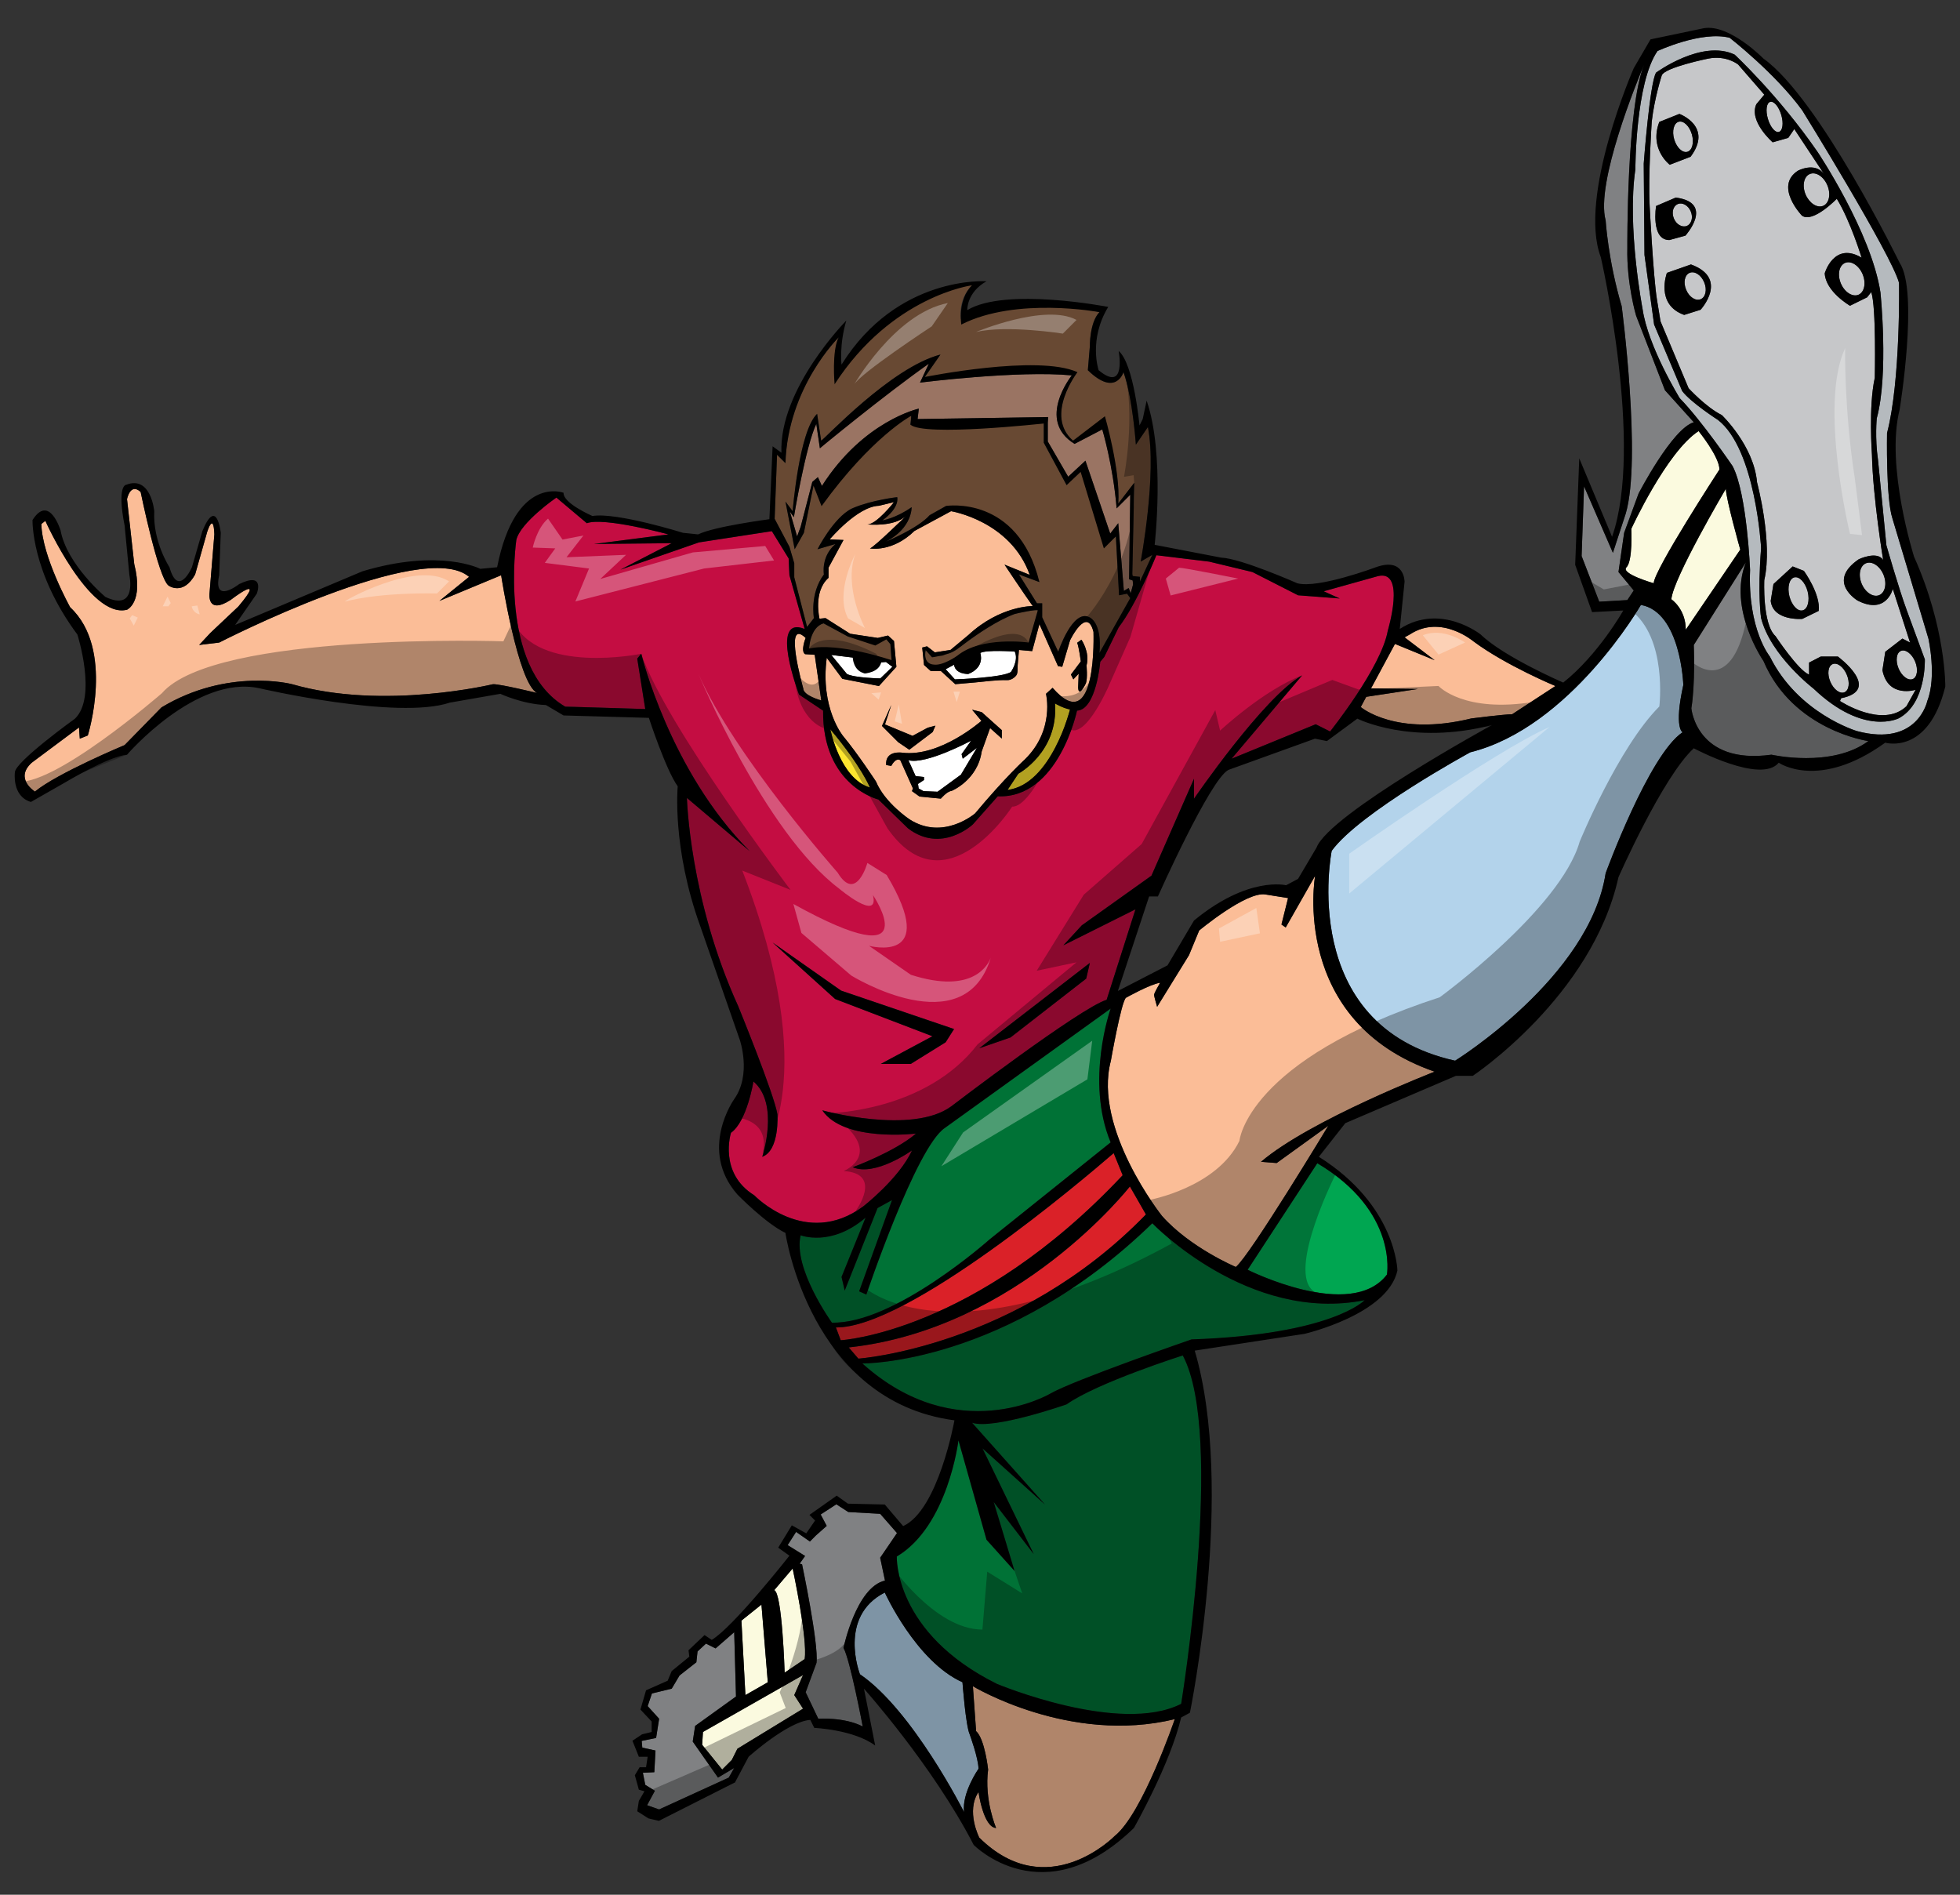
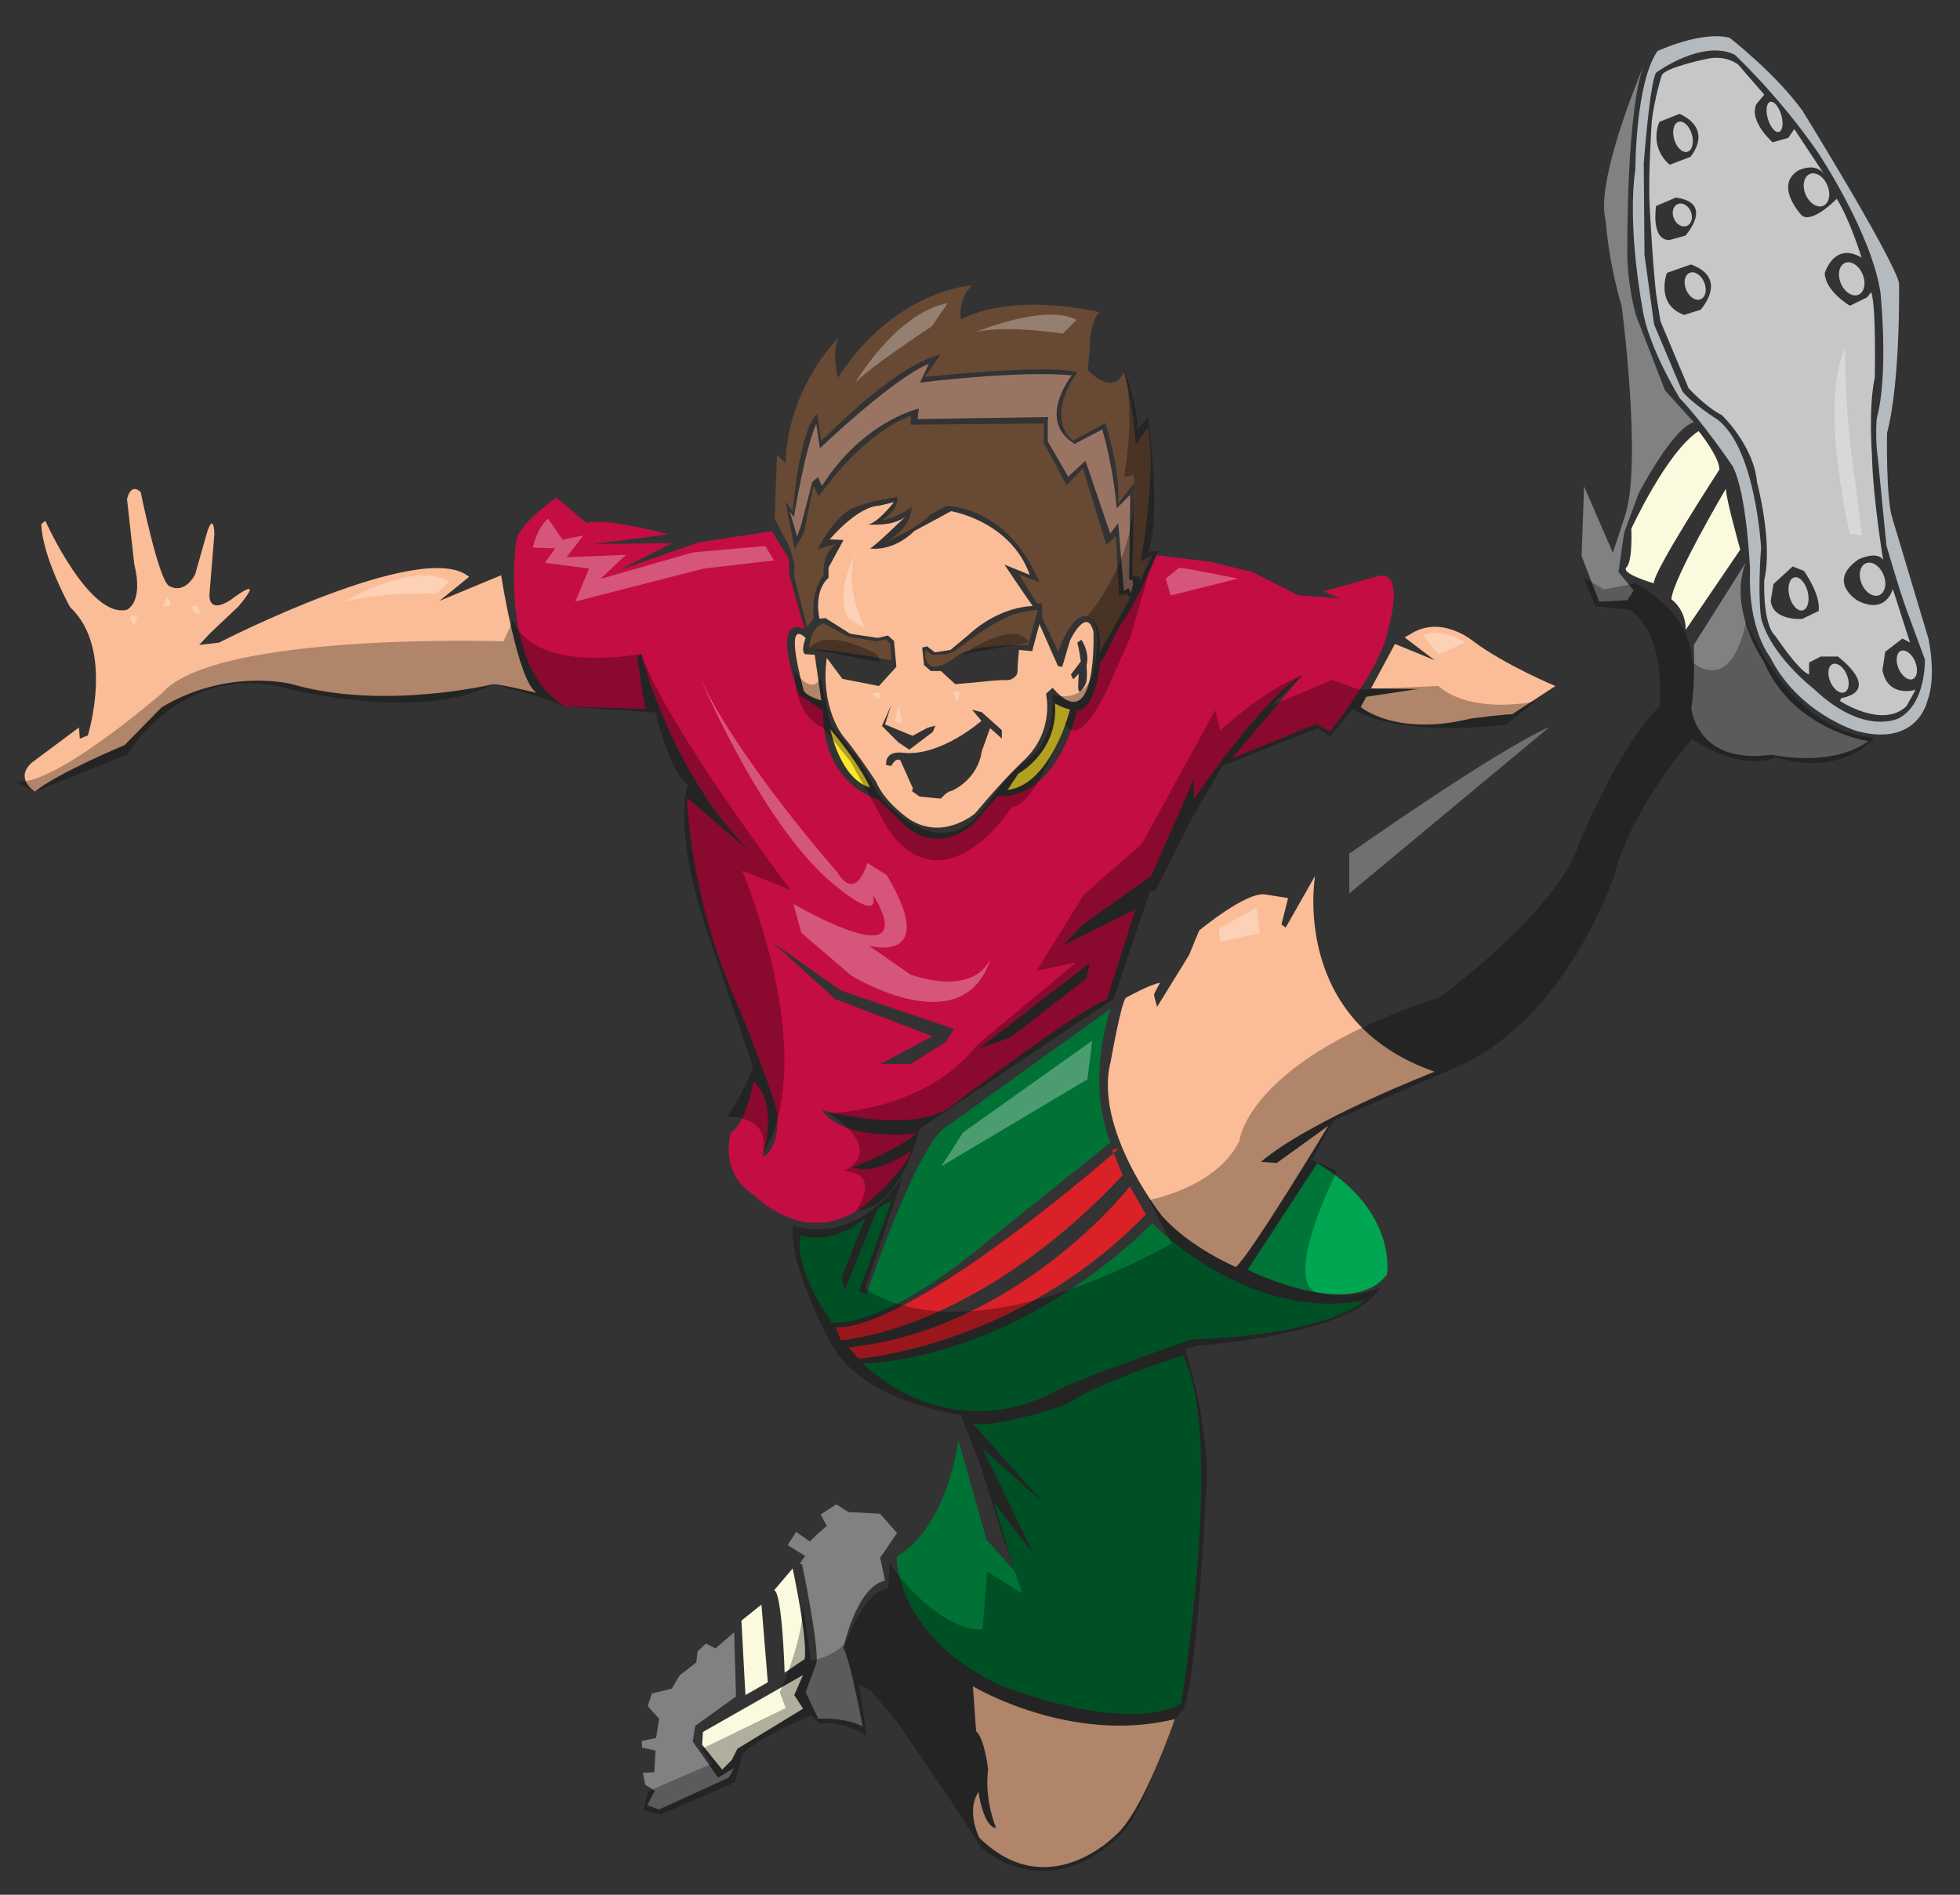
<svg xmlns="http://www.w3.org/2000/svg" version="1.1" id="Layer_2" x="0px" y="0px" width="200px" height="193.333px" viewBox="0 0 200 193.333" style="enable-background:new 0 0 200 193.333;" xml:space="preserve">
  <rect x="0" y="0" width="200" height="193.333" fill="#333333" stroke="none" />
  <path id="color13" style="fill:#FBBD97;" d="M54.811,70.711c0,0-3.675-0.899-4.492-0.899c0,0-11.202,2.698-20.518,0  c0,0-6.541-1.717-13.323,2.371l-3.761,3.843c0,0-6.863,2.861-9.152,4.742c0,0-2.126-1.309-0.327-2.943l4.824-3.598l0.081,1.145  l0.818-0.327c0,0,2.774-8.825-1.799-13.077c0,0-2.862-5.15-2.943-8.498l0.408-0.327c0,0,4.497,10.051,8.335,9.07  c0,0,1.717-0.735,0.736-4.66l-0.736-6.618c0,0,0.327-1.717,1.391-0.735c0,0,1.799,8.825,2.861,9.561c0,0,1.472,1.063,2.698-1.145  l1.227-4.333c0,0,0.654-2.121,0.735,0.245l-0.49,5.968c0,0-0.327,2.289,2.126,0.736c0,0,3.838-2.943,0.813,0.654l-2.857,2.698  l-1.144,1.227l2.044-0.245c0,0,20.84-10.71,25.5-6.704l-3.025,2.452l6.296-2.616C51.136,58.697,52.848,69.73,54.811,70.711z   M81.964,70.245c0,0.736,1.842,1.227,1.842,1.227l-0.673-4.66l-0.981-0.062c-0.49-0.309,0.058-1.655,0.058-1.655  C79.882,62.886,81.964,70.245,81.964,70.245z M107.406,70.182l-0.672,0.611c0,0,0.917,3.679-2.146,6.685  c0,0-1.962,1.775-5.087,5.517c0,0-3.251,2.818-6.686,0.611c0,0-2.511-1.654-3.429-3.862c0,0-1.842-2.818-3.371-4.66  c0,0-2.333-2.818-1.654-7.965l1.592,2.145L89.689,70l1.779-1.962l-0.245-2.636l-0.611-0.554l-1.043,0.245l-2.818-0.428l-2.516-1.597  l-0.611,0.063c0,0-0.678-2.756,0.919-4.17v-1.039l1.529-2.823l-1.409-0.058c0,0,2.823-3.371,5.026-3.434l1.534-0.37  c0,0-1.779,2.27-2.698,2.27c0,0,2.761,0.308,3.987-0.919c0,0-3.314,3.247-3.742,3.372c0,0,2.271,0.428,4.535-1.779l3.742-2.021  c0,0,6.069,0.981,8.031,6.498l-2.577-1.044c0,0,1.962,2.943,2.881,4.228c0,0-3.309-0.058-6.555,2.943l-1.842,1.534l-1.592,0.246  l-0.799-0.616l-0.49,0.125l0.183,1.779l0.678,0.611h1.039l1.472,1.347c0.664-0.058,1.328-0.115,1.991-0.173  c1.102-0.097,2.227-0.27,3.323-0.241c0.342,0.01,0.717-0.221,0.914-0.49c0.184-0.255,0.115-0.727,0.14-1.039  c0.01-0.096,0.135-1.549,0.13-1.549l1.351,0.12l0.737-2.756l1.9,4.291l0.429,0.063l0.797-2.698c0,0,1.713-3.555,2.392-0.861  C111.577,64.478,112.004,75.454,107.406,70.182z M89.997,74.073l1.654,1.655l1.135,0.77l2.39-1.809l0.274-0.645l-0.794,0.212  l-1.534,0.827l-2.818-1.164l0.645-1.991L89.997,74.073z M102.227,74.502l-2.053-1.838l-0.98-0.245l0.952,1.136  c0,0-4.232,3.736-8.095,3.246c0,0-1.746-0.274-1.626,1.26l0.524,0.092c0,0,0.428-0.89,0.919-0.582l1.289,2.881l-0.097,0.274  l0.77,0.553l2.174,0.212c0,0,0.582-0.674,0.981-0.765c0.399-0.092,0.125-0.029,0.125-0.029s2.636-1.072,3.063-4.016l0.856-2.391  l1.197,1.072V74.502z M110.288,67.484l-1.01,1.347l0.245,0.491l0.547-0.582l-0.057,1.409c0.057,1.135,0.794-0.429,0.794-0.429  c0.187-0.548,0.062-1.808,0.062-1.808c0.365-1.38-0.52-2.635-0.52-2.635l-0.432,0.308C110.104,66.075,110.288,67.484,110.288,67.484  z M134.195,89.368l-3,5.271l-0.434-0.304l0.674-2.697l-2.328-0.371c-1.963-0.303-6.742,3.68-6.742,3.68l-1.039,2.516l-3.252,5.271  c0,0-0.309-1.044-0.309-1.228c0-0.182,0.617-1.225,0.617-1.225c-0.982,0.12-3.497,1.534-3.497,1.534  c-0.49,0.485-1.534,6.436-1.534,6.436c-1.838,6.926,5.213,15.813,5.213,15.813c2.877,3.252,7.541,5.215,7.541,5.215  c1.406-1.107,9.438-14.41,9.438-14.41l-5.271,3.804l-1.598-0.125c5.031-4.289,17.719-9.195,17.719-9.195  C131.561,104.204,134.195,89.368,134.195,89.368z M144.682,70.302l-5.271,0.799l-0.559,1.043c0,0,3.559,3.064,11.283,1.164  c0,0,3.367-0.428,4.166-0.428L158.715,70c0,0-5.031-2.087-8.34-4.54c0,0-3.309-2.818-6.492-0.736l-0.559,0.308l3.068,2.333  l-4.049-1.659l-2.443,4.54L144.682,70.302z M99.274,172.058l0.327,4.58c0.899,0.816,1.227,3.924,1.227,3.924  c-0.409,3.107,0.817,5.963,0.817,5.963c-1.308-0.076-1.799-3.674-1.799-3.674c-1.308,1.963,0.082,4.656,0.082,4.656  c6.944,6.867,13.813-0.164,13.813-0.164c2.862-2.289,6.132-11.928,6.132-11.928C109.163,178.032,99.274,172.058,99.274,172.058z" />
-   <path id="color12" style="fill:#B3D3EB;" d="M171.768,69.894c-0.98,4.415-0.076,4.823-0.076,4.823  c-3.434,2.29-7.85,14.386-7.85,14.386c-1.635,10.624-15.361,19.128-15.361,19.128c-16.189-3.598-12.592-21.417-12.592-21.417  c2.867-3.925,14.141-10.052,14.141-10.052c10.215-2.535,17.41-15.039,17.41-15.039C171.527,62.459,171.768,69.894,171.768,69.894z   M99.846,180.485c0-1.068-0.899-3.521-0.899-3.521c-0.408-0.895-0.735-5.311-0.735-5.311c-4.742-2.125-7.926-9.156-7.926-9.156  c-4.824,2.453-2.535,8.34-2.535,8.34c5.392,3.674,10.624,14.063,10.624,14.063C98.129,182.936,99.846,180.485,99.846,180.485z" />
  <path id="color11" style="fill:#00A651;" d="M134.418,118.69c8.252,4.901,7.107,11.361,7.107,11.361  c-3.674,4.818-14.217-0.49-14.217-0.49L134.418,118.69z" />
  <path id="color10" style="fill:#007236;" d="M120.691,138.304c4.328,8.09-0.164,35.553-0.164,35.553  c-6.296,3.193-18.801-2.039-18.801-2.039c-10.542-5.232-10.215-12.996-10.215-12.996c5.229-3.105,6.291-11.85,6.291-11.85  l2.862,10.139l2.861,3.184l-2.126-7.031l4.083,5.309l-5.227-10.783l6.372,5.725l-7.434-8.34c2.207,0.73,9.642-1.877,9.642-1.877  C111.942,141.085,120.691,138.304,120.691,138.304z M117.584,124.819c-14.876,14.467-29.588,14.303-29.588,14.303  c9.644,8.666,19.122,3.107,19.122,3.107c2.372-1.385,14.469-5.561,14.469-5.561c14.391-0.49,17.66-4.002,17.66-4.002  C127.385,135.034,117.584,124.819,117.584,124.819z M113.332,116.565c-2.617-6.296,0-13.65,0-13.65  c-4.661,3.353-16.919,12.178-16.919,12.178c-2.943,1.963-8.008,16.998-8.008,16.998l-0.736-0.328l3.353-9.311l-1.472,0.813  l-3.352,8.421l-0.327-1.39l2.453-6.051c-3.516,3.024-6.623,1.799-6.623,1.799c-0.817,3.353,3.189,8.913,3.189,8.913  c6.377,0.162,16.103-8.504,16.103-8.504L113.332,116.565z" />
  <path id="color9" style="fill:#DA2128;" d="M114.15,117.22c0,0-0.179,0.159-0.51,0.441l-0.145-0.36L114.15,117.22z M114.558,119.918  l-0.917-2.257c-3.223,2.791-20.998,17.854-28.343,17.787l0.491,1.307C85.789,136.755,99.438,136.015,114.558,119.918z   M116.93,123.92l-1.635-2.857c0,0-11.361,14.548-28.689,16.425l0.981,1.145C87.587,138.632,103.771,137.487,116.93,123.92z" />
  <path id="color8" style="fill:#FBFADF;" d="M76.063,172.962l-0.408-7.6l2.044-1.635l0.649,7.926L76.063,172.962z M79.001,162.257  c0.818,0.24,1.063,8.416,1.063,8.416l2.044-1.385c0.327-2.049-1.227-9.244-1.227-9.244L79.001,162.257z M71.73,176.724l-0.082,1.309  l2.044,2.529l0.981-0.98l0.572-1.145l6.7-4.09l-0.899-1.385l0.899-2.049L71.73,176.724z M168.748,59.514  c0-1.308,6.705-11.605,6.705-11.605c0-1.308-2.127-3.924-2.127-3.924c-3.27,2.125-6.867,9.975-6.867,9.975s0.164,3.265-0.49,3.919  C165.314,58.534,168.748,59.514,168.748,59.514z M176.107,49.872c0,0-5.396,9.152-5.561,11.278c0,0,1.471,0.981,1.471,3.107  l5.561-8.176C177.578,56.081,176.107,50.854,176.107,49.872z" />
  <path id="color7" style="fill:#808183;" d="M86.072,168.143c0.679,1.221,1.963,8.021,1.963,8.021c-1.9-0.98-4.536-0.789-4.536-0.789  l-1.289-2.703l1.106-3c0.245-1.904-1.472-10.053-1.472-10.053l-0.245-0.066l0.553-0.789l-1.779-1.105l0.861-1.348l1.409,0.981  l0.61-0.615l1.106-0.98l-0.616-1.164l1.598-1.039l1.222,0.789l3.251,0.182l1.717,1.963l-1.717,2.52l0.49,2.328  C87.361,161.948,86.072,168.143,86.072,168.143z M70.686,177.704l0.245-1.596l4.17-3.002l-0.183-6.561l-1.899,1.654l-0.981-0.49  l-0.861,0.799l-0.12,1.105l-1.717,1.348l-0.798,1.346l-2.02,0.49l-0.433,1.289l1.169,1.289l-0.309,1.963l-1.472,0.299l0.063,0.682  l1.347,0.299l-0.12,2.213l-1.169,0.057l0.246,1.232l0.98,0.605l-0.793,1.473l1.226,0.432l7.108-3.25l0.553-0.982l-1.654,0.982  L70.686,177.704z M179.945,67.446c0,0-3.676-5.314-1.799-10.057l-5.311,8.421c0,0,0.164,4.002-0.25,6.455  c0,0,0.49,5.805,8.176,4.742c0,0,6.129,1.39,9.889-1.391C190.65,75.617,182.965,74.554,179.945,67.446z M166.709,60.251  l-1.559-1.881l0.578-4l1.471-4.007c0,0,3.424-6.623,5.637-7.276l-2.943-3.266l-2.943-7.604c0,0-0.98-3.271-0.895-6.945  c0,0-0.086-14.231,1.703-18.665c-0.684,1.625-4.965,12.048-3.916,15.886c0,0,0.25,4.088,1.635,8.743c0,0,2.051,15.612,0.414,21.172  l-1.309,4.002l-2.943-6.781l-0.25,7.108l1.799,4.66l2.867-0.163L166.709,60.251z M167.854,6.389  c-0.02,0.028-0.029,0.063-0.039,0.091C167.834,6.422,167.854,6.389,167.854,6.389z M167.758,6.606  c0.02-0.054,0.037-0.092,0.057-0.126C167.795,6.519,167.777,6.562,167.758,6.606z" />
  <path id="color6" style="fill:#C40D42;" d="M88.078,123.102c0,0,3.68-2.857,4.982-5.718c0,0-3.756,2.697-6.046,1.716  c0,0,4.252-1.554,6.455-3.434c0,0-7.354,0.899-9.562-2.372c0,0,9.152,2.536,13.159-0.407c0,0,13.158-10.053,15.856-10.871  l2.943-9.233l-7.357,3.674l1.88-2.039l7.109-5.069l4.338-9.889v2.04c0,0,7.107-10.379,11.033-12.587l-7.195,8.503l8.58-3.516  l1.471,0.736c0,0,5.234-6.541,5.889-10.298c0,0,1.875-6.214-0.982-5.56l-5.559,1.554l1.635,0.735l-4.252-0.327l-4.656-2.371  l-4.414-1.063l-5.396-0.654c0,0-1.958,4.906-3.838,7.358l-1.473,3.025l-0.409,0.491c0,0-0.407,4.901-2.37,4.983  c0,0-1.882,8.989-8.09,8.743l-2.535,2.862c0,0-3.188,3.025-6.622,0.408l-3.021-2.943c0,0-5.724-1.385-5.642-9.07l-2.453-1.636  c0,0-3.103-8.171,0.572-6.699l-1.554-5.479l-0.082-1.717l-1.712-2.78l-7.44,1.145l-8.008,2.78l5.228-2.698l-7.927,0.082l7.6-0.981  c0,0-6.618-1.794-8.334-1.14l-3.107-2.616c0,0-3.68,2.534-4.088,4.328c0,0-1.876,12.996,4.987,17.001l8.171,0.245l-0.818-5.146  l0.409-0.491c0,0,2.896,11.952,11.058,20.128l-6.397-5.42c0,0,0.246,10.302,5.233,21.252c0,0,3.674,8.989,4.001,11.033  c0,0,0.246,3.681-1.549,4.333c0,0,1.794-5.395-0.899-7.686c0,0-0.654,4.088-2.29,5.234c0,0-1.308,4.088,2.371,6.377  C76.962,121.962,82.191,127.435,88.078,123.102z M111.207,98.255l-0.367,1.597l-7.724,6.006l-3.188,1.103L111.207,98.255z   M78.838,96.173l6.988,4.906l11.528,3.919l-0.86,1.353l-3.555,2.206h-3.063l5.271-2.823l-9.932-3.799L78.838,96.173z" />
  <path id="color5" style="fill:#FDE62F;" d="M107.651,71.774c0,0,0.818,0.491,1.534,0.616c0,0-1.904,7.661-6.377,8.215l1.102-1.66  C103.91,78.945,108.017,76.743,107.651,71.774z M88.77,80.359c0,0-0.856-2.145-4.045-5.949C84.725,74.41,85.706,79.436,88.77,80.359  z" />
  <path id="color4" style="fill:#684933;" d="M97.682,66.912c0,0-1.515,1.265-2.453,1.106c0,0-1.063-0.207-0.778-1.679l0.697,0.49  c0.278-0.019,0.563-0.033,0.842-0.053c0.192-0.01,0.423,0.01,0.61-0.038c0.774-0.183,1.317-0.692,1.943-1.154  c0.75-0.558,1.52-1.092,2.318-1.578c0.85-0.519,1.731-1.005,2.669-1.355c0.154-0.059,2.415-0.539,2.366-0.357l-0.98,3.516  C104.916,65.81,99.438,65.647,97.682,66.912z M90.858,65.729l-0.409-0.491l-1.024,0.202l-2.9-0.49l-2.491-1.347  c-1.39,0.408-1.472,2.573-1.472,2.573c2.9,0.163,8.417,1.188,8.417,1.188L90.858,65.729z M81.046,57.47v1.434l1.308,5.064  l0.697-0.899c0,0-0.452-2.491,1.019-4.454c0,0-0.327-1.837,1.184-3.106l-1.837,0.534c0,0,1.63-3.218,3.486-4.142  c0.053-0.024,0.102-0.048,0.149-0.067c1.924-0.817,4.497-1.106,4.497-1.106s0.327,1.025-1.511,2.372c0,0,1.347-0.202,2.982-1.347  c0,0,0.082,2.125-2.616,3.511c0,0,3.271-1.347,4.453-2.693l1.679-0.943c0,0,6.17-0.163,9.523,7.767l-2.088-0.779l1.838,2.944h0.534  v1.428l1.635,3.516c0,0,1.471-4.416,3.188-3.516c0,0,1.309,0.491,1.019,3.642l3.145-5.599l-0.326-0.452l-0.818,0.163l-0.326-6.006  l-0.976,0.856l-2.372-7.807l-1.679,1.718l-2.328-4.329v-1.962l-13.61,0.12l0.081-0.899c0,0-4.29,1.106-9.436,8.215l-0.534-1.102  l-0.981,4.824l-0.938,1.674l-0.942-4.863l0.735,0.981c0,0,0.654-8.215,2.496-9.932l0.409,2.736c0.327-0.12,7.108-7.479,12.178-8.787  l-1.597,2.29c0,0,12.346-1.347,15.572-0.491c0,0-3.395,4.415-0.451,6.988l3.313-1.799c0,0,1.549,4.863,1.304,8.215l1.635-2.126  l-0.201,9.321l0.039,0.202l0.735,0.082v0.49l1.27-2.736l-1.189,0.692c0,0,1.679-8.951,0.735-13.731l-1.226,1.799  c0,0-0.326-4.78-1.265-7.397c0,0-0.779,2.578-3.637-0.202l0.203-2.414c0,0-0.039-2.448,0.98-3.511c0,0-8.542-2.126-14.14,0.735  c0,0-0.365-2.005,1.146-3.477c0,0-7.845,0.408-13.693,9.44c0,0-0.649-2.736,0.082-4.126c0,0-5.189,5.069-5.434,12.832l-0.857-0.856  l-0.245,6.536l1.51,2.861L81.046,57.47z" />
-   <path id="fill" style="fill:#FFFFFF;" d="M98.24,77.416l1.443-1.105l-1.626,2.731l-2.39,1.746l-1.438-0.063l-0.49-0.274  l-0.063-0.462l0.61-0.4v-0.303l-0.856-0.096l-0.735-1.621c1.779,0.49,6.406-1.996,6.406-1.996l-0.981,1.38L98.24,77.416z   M88.26,68.71c-0.39,0-1.246-1.616-1.246-1.616l-2.188-0.265l1.597,1.943c0.817,0.409,3.41,0.447,3.41,0.447l1.226-1.183  l-0.653-0.491l-0.491,0.039C89.607,68.364,88.26,68.71,88.26,68.71z M98.803,68.773c0,0-1.328,0.039-1.448-0.942l-0.86,0.452  l0.942,1.039c0,0,4.842-0.164,5.718-0.756c0,0,0.817-1.145,0.39-2.082c0,0-2.924-0.207-3.515,0.145  C100.03,66.628,100.563,68.076,98.803,68.773z" />
  <path id="color3" style="fill:#B5BABE;" d="M193.104,52.898c-0.674-2.025-0.549-8.706-0.549-8.706  c1.404-5.396,1.223-15.328,1.223-15.328c-0.73-2.818-9.869-17.593-9.869-17.593c-2.762-3.8-7.416-7.417-7.416-7.417  c-2.877-0.735-7.359,1.352-7.359,1.352c-2.26,3.247-2.26,12.072-2.26,12.072c-0.867,5.887,0.73,14.222,0.73,14.222  c0.549,3.862,3.799,9.134,3.799,9.134c2.271,2.333,5.396,6.931,5.396,6.931c1.473,2.818,1.779,10.604,1.779,10.604  c-0.25,6.07,2.021,8.826,2.021,8.826c2.885,5.824,8.887,7.604,8.887,7.604c6.195,1.654,7.176-3.068,7.176-3.068  c0.982-2.511,0.115-6.373,0.115-6.373L193.104,52.898z M193.758,73.29c0,0-3.559,1.875-8.705-3.025c0,0-4.367-3.353-5.348-7.195  c0,0-0.377-2.328,0-7.151c0,0-0.539-10.091-4.416-13.078c0,0-2.742-1.755-3.637-2.939l-2.865-6.786l-0.982-7.108l-0.076-9.321  c0,0,0.615-8.253,1.26-9.277c0,0,4.666-3.429,8.014-1.837c0,0,4.492,4.17,8.465,9.932c0,0,5.473,8.171,6.416,14.342  c0,0,0.855,8.297-0.375,12.832c0,0-0.203,1.962,0.125,4.252l0.855,8.705c0,0,1.27,4.454,2.088,6.661l1.836,4.987  C196.412,67.282,196.576,71.774,193.758,73.29z" />
  <path id="color2" style="fill:#C6C7C9;" d="M192.084,68.383l0.289-1.88l1.75-1.347l0.779,0.409l-1.76-5.477  c0,0-0.654,2.697-3.598,1.188c0,0-3.223-1.924,0.125-4.213c0,0,1.885-0.899,2.49,0.081c0,0-1.057-6.416-1.145-10.744  c0,0-0.365-4.906,0.289-7.85c0,0,0.164-7.315-0.365-8.743l-0.414,0.528l-1.75,0.861c0,0-2.492-1.434-2.578-3.314  c0,0,0.943-3.266,3.762-1.592c0,0-1.145-3.762-2.531-6.008c0,0-2.453,2.535-3.559,1.717c0,0-2.857-2.981-0.414-4.578  c0,0,1.723-0.938,2.666,0.327l-3.031-4.579l-0.615,0.899l-1.588,0.452c0,0-2.453-2.126-1.674-3.881l0.818-0.981l-2.664-3.068  c0,0-1.184-0.981-3.059-0.611c0,0-4.455,0.899-4.742,1.718c0,0-0.742,2.289-1.02,4.698c0,0-0.377,5.599-0.213,8.624  c0,0,0.375,7.271,0.74,9.522l0.367,2.246l2.865,6.825c0,0,1.799,1.962,3.387,2.736c0,0,3.27,3.107,3.598,6.868  c0,0,1.635,6.089,0.74,9.97c0,0-0.211,4.496,1.145,5.723c0,0,2.328,3.512,3.424,3.92v-1.222l1.193-0.615h1.75  c0,0,4.58,3.391,0.328,4.252l-0.115,0.283c0,0,4.328,2.862,6.781,0.534l0.934-1.679C195.471,70.384,192.652,71.284,192.084,68.383z   M169.316,12.439l2.049-0.818c0,0,3.471,1.266,1.145,4.372l-2.127,0.817C170.383,16.811,168.258,15.214,169.316,12.439z   M168.988,21.02l2.01-0.861c4.002,0.534,0.982,3.887,0.982,3.887l-1.635,0.447C168.422,24.492,168.988,21.02,168.988,21.02z   M173.529,31.606l-1.674,0.528c-2.982-1.062-1.762-4.29-1.762-4.29l2.453-0.86C176.473,28.416,173.529,31.606,173.529,31.606z   M185.582,62.333l-1.674,0.818c0,0-2.982,0.245-3.223-1.838l0.279-1.717l1.961-1.799l1.145,0.452  C184.07,58.25,185.793,60.621,185.582,62.333z M184.457,60.361c0.23,0.934,0.008,1.789-0.512,1.919  c-0.51,0.13-1.115-0.515-1.355-1.447c-0.23-0.929-0.01-1.789,0.5-1.919C183.609,58.784,184.215,59.433,184.457,60.361z   M186.766,69.557c-0.338-0.794-0.232-1.597,0.24-1.794c0.461-0.197,1.115,0.288,1.441,1.082c0.338,0.794,0.232,1.597-0.24,1.794  C187.746,70.832,187.102,70.351,186.766,69.557z M195.422,67.499c0.326,0.794,0.221,1.597-0.24,1.789  c-0.471,0.197-1.115-0.288-1.453-1.082c-0.326-0.794-0.221-1.597,0.24-1.789C194.441,66.219,195.086,66.705,195.422,67.499z   M192.189,58.634c0.375,0.895,0.184,1.833-0.432,2.093c-0.607,0.255-1.414-0.265-1.789-1.159c-0.377-0.9-0.184-1.833,0.432-2.093  C191.006,57.215,191.814,57.735,192.189,58.634z M190.064,27.983c0.375,0.899,0.182,1.833-0.424,2.093  c-0.615,0.255-1.424-0.265-1.799-1.159c-0.375-0.899-0.182-1.833,0.434-2.093C188.891,26.569,189.689,27.089,190.064,27.983z   M186.467,18.913c0.375,0.895,0.182,1.832-0.424,2.087c-0.615,0.26-1.414-0.26-1.799-1.154c-0.375-0.899-0.182-1.837,0.434-2.092  C185.293,17.494,186.092,18.014,186.467,18.913z M173.895,28.801c0.316,0.741,0.154,1.516-0.355,1.731  c-0.51,0.212-1.174-0.216-1.482-0.962c-0.316-0.74-0.154-1.519,0.355-1.731C172.922,27.628,173.586,28.056,173.895,28.801z   M170.807,22.299c-0.26-0.616-0.086-1.274,0.395-1.476c0.471-0.202,1.068,0.135,1.326,0.75c0.26,0.616,0.078,1.274-0.393,1.476  C171.652,23.246,171.057,22.909,170.807,22.299z M170.836,14.219c-0.25-0.847-0.039-1.649,0.451-1.794  c0.5-0.144,1.098,0.423,1.348,1.269c0.25,0.847,0.047,1.649-0.453,1.794C171.682,15.633,171.086,15.065,170.836,14.219z   M180.396,12.126c-0.25-0.846-0.145-1.62,0.23-1.731c0.385-0.11,0.885,0.486,1.135,1.333c0.252,0.846,0.145,1.62-0.24,1.731  C181.146,13.569,180.646,12.973,180.396,12.126z" />
  <path id="color1" style="fill:#9A7463;" d="M106.916,43.129l0.039-0.572l-13.323,0.202l0.125-1.063c0,0-5.642,1.227-9.888,7.888  l-0.409-0.899l-0.572,0.491L81.7,53.753l-0.365,0.982L80.599,52.2l0.408,0.572c0,0,1.184-7.191,2.289-9.524l0.366,2.496  c0,0,7.479-7.151,11.114-8.623l-0.899,1.919c0,0,10.014-1.266,15.492-0.736c0,0-3.679,4.579,0.284,6.988l2.823-1.472  c0,0,1.101,3.641,1.466,8.052l1.39-1.391l-0.12,8.623l0.367,0.125l0.042,0.409l-0.245,0.899l-0.206-0.534l-0.49,0.288l-0.573-6.906  l-0.818,1.059l-2.529-7.437l-1.76,1.636l-2.083-3.598V43.129z" />
-   <path id="outline" d="M170.383,16.811l2.127-0.817c2.326-3.107-1.145-4.372-1.145-4.372l-2.049,0.818  C168.258,15.214,170.383,16.811,170.383,16.811z M171.287,12.425c0.5-0.144,1.098,0.423,1.348,1.269  c0.25,0.847,0.047,1.649-0.453,1.794c-0.5,0.144-1.096-0.423-1.346-1.27C170.586,13.372,170.797,12.569,171.287,12.425z   M109.278,68.831l1.01-1.347c0,0-0.184-1.409-0.37-1.899l0.432-0.308c0,0,0.885,1.255,0.52,2.635c0,0,0.125,1.26-0.062,1.808  c0,0-0.737,1.563-0.794,0.429l0.057-1.409l-0.547,0.582L109.278,68.831z M99.193,72.418l0.952,1.136c0,0-4.232,3.736-8.095,3.246  c0,0-1.746-0.274-1.626,1.26l0.524,0.092c0,0,0.428-0.89,0.919-0.582l1.289,2.881l-0.097,0.274l0.77,0.553l2.174,0.212  c0,0,0.582-0.674,0.981-0.765c0.399-0.092,0.125-0.029,0.125-0.029s2.636-1.072,3.063-4.016l0.856-2.391l1.197,1.072v-0.86  l-2.053-1.838L99.193,72.418z M98.057,79.042l-2.39,1.746l-1.438-0.063l-0.49-0.274l-0.063-0.462l0.61-0.4v-0.303l-0.856-0.096  l-0.735-1.621c1.779,0.49,6.406-1.996,6.406-1.996l-0.981,1.38l0.12,0.461l1.443-1.105L98.057,79.042z M85.216,101.935l-6.378-5.761  l6.988,4.906l11.528,3.919l-0.86,1.353l-3.555,2.206h-3.063l5.271-2.823L85.216,101.935z M103.116,105.858l-3.188,1.103  l11.279-8.706l-0.367,1.597L103.116,105.858z M172.547,26.983l-2.453,0.86c0,0-1.221,3.228,1.762,4.29l1.674-0.528  C173.529,31.606,176.473,28.416,172.547,26.983z M173.539,30.532c-0.51,0.212-1.174-0.216-1.482-0.962  c-0.316-0.74-0.154-1.519,0.355-1.731c0.51-0.211,1.174,0.217,1.482,0.962C174.211,29.542,174.049,30.316,173.539,30.532z   M171.98,24.045c0,0,3.02-3.352-0.982-3.887l-2.01,0.861c0,0-0.566,3.473,1.357,3.473L171.98,24.045z M171.201,20.822  c0.471-0.202,1.068,0.135,1.326,0.75c0.26,0.616,0.078,1.274-0.393,1.476c-0.482,0.197-1.078-0.14-1.328-0.75  C170.547,21.683,170.721,21.024,171.201,20.822z M91.651,75.728l-1.654-1.655l0.952-2.144l-0.645,1.991l2.818,1.164l1.534-0.827  l0.794-0.212l-0.274,0.645l-2.39,1.809L91.651,75.728z M182.926,57.797l-1.961,1.799l-0.279,1.717  c0.24,2.083,3.223,1.838,3.223,1.838l1.674-0.818c0.211-1.712-1.512-4.083-1.512-4.083L182.926,57.797z M183.945,62.28  c-0.51,0.13-1.115-0.515-1.355-1.447c-0.23-0.929-0.01-1.789,0.5-1.919c0.52-0.13,1.125,0.52,1.367,1.447  C184.688,61.294,184.465,62.15,183.945,62.28z M195.316,56.817c0,0-2.943-9.234-1.473-15.04c0,0,1.963-12.015,0-14.958  c0,0-8.176-16.751-13.898-20.84c0,0-3.436-3.516-6.051-3.107l-5.473,1.145l-1.713,2.943c0,0-5.725,13.077-3.357,19.291  c0,0,4.416,19.205,1.145,28.521l-3.348-8.008l-0.414,10.87l1.723,4.824l3.184-0.164c0,0-2.529,4.497-6.127,7.354  c0,0-6.051-2.611-8.416-4.9c0,0-4.09-3.271-8.264-0.572l0.49-4.824c0,0,0-2.534-2.934-1.472c0,0-5.887,2.208-8.012,1.635  c0,0-5.725-2.534-7.764-2.616l-6.791-1.307c0,0,1.068-9.234-0.818-14.713l-0.402,1.881l-0.328,0.654c0,0-0.571-6.291-2.125-7.6  c0,0,0.816,4.333-2.044,1.962c0,0-1.063-3.106,0.98-6.459c0,0-10.461-2.044-14.385,0.327c0,0-0.082-1.799,1.963-2.943  c0,0-9.071-0.654-14.795,8.503c0,0-0.245-2.044,0.491-4.496c0,0-6.868,6.944-6.623,13.485l-0.899-0.654l-0.327,7.44  c0,0-5.637,0.736-7.272,1.549l-1.553-0.163c0,0-6.782-2.121-9.234-1.713c0,0-3.025-1.308-2.943-2.371c0,0-4.906-1.88-6.782,7.599  l-1.717,0.163c0,0-4.088-2.125-12.015,0.246l-13,5.478l2.208-3.188c0,0,0.899-2.289-1.799-0.981c0,0-2.693,2.126-2.039-0.899  l0.163-4.333c0,0-0.409-3.757-1.881-0.164l-1.063,3.679c0,0-1.39,3.188-2.289,0c0,0-1.718-2.616-1.554-5.718  c0,0-0.327-3.679-2.861-2.698c0,0-0.982,0-0.164,4.165l0.49,5.069c0,0,0.818,3.762-2.452,2.208c0,0-3.92-3.271-4.574-6.786  c0,0-1.145-3.757-2.861-1.059c0,0-0.164,5.309,4.578,11.687c0,0,2.039,6.372-0.245,8.58c0,0-6.132,4.415-6.132,5.479  c0,0-0.327,2.447,1.635,3.021l3.434-1.958c0,0,4.492-2.698,6.372-2.861c0,0,7.032-8.177,13.486-6.787c0,0,14.059,3.271,19.455,1.472  l5.15-0.899c0,0,2.285,1.063,4.656,1.145l1.799,1.063l8.705,0.245c0,0,1.717,5.271,2.943,6.988c0,0-0.615,6.253,2.328,14.348  l4.006,11.522c0,0,1.227,3.517-0.572,6.046c0,0-3.68,5.151,0.327,9.729c0,0,2.861,2.94,4.901,3.921c0,0,2.452,17.17,17.247,19.123  c0,0-1.636,9.156-5.233,10.793l-1.875-2.203l-3.761-0.086l-1.145-0.818l-2.78,1.963l0.572,0.576l-0.899,1.308l-1.472-0.818  l-1.39,2.279l1.145,0.818c0,0-5.719,7.281-7.926,8.59l-0.736-0.49l-1.635,1.549l0.081,0.654l-1.798,1.471l-0.409,0.982l-2.208,0.98  l-0.572,1.963l1.145,1.221v1.068l-0.98,0.24l-0.981,0.654l0.654,1.635h0.899l-0.164,1.068h-0.653l-0.491,0.816l0.409,1.473  l0.572,0.164l-0.572,0.98l-0.164,1.059l1.146,0.73l1.063,0.25L75,181.87l1.39-2.617c0,0,4.002-3.598,6.291-3.762l0.409,0.818  c0,0,4.006,0.164,6.214,1.799l-1.145-5.801c0,0,7.026,7.85,11.196,15.939c0,0,7.109,7.271,16.348-1.723  c0,0,3.679-6.453,4.823-11.273l0.895-0.49c0,0,4.666-22.807,0.49-36.947l11.197-1.711c0,0,8.504-1.963,9.484-6.46  c0,0-0.086-6.622-8.014-11.607l2.703-3.434l11.273-4.823h1.723c0,0,12.178-8.09,14.871-20.267c0,0,4.492-10.216,7.686-13.159  c0,0,6.869,3.679,8.668,1.472c0,0,4.078,2.861,10.869-2.044c0,0,4.404,1.308,6.127-5.724  C198.5,70.057,198.576,64.093,195.316,56.817z M163.188,61.395l-1.799-4.66l0.25-7.108l2.943,6.781l1.309-4.002  c1.637-5.559-0.414-21.172-0.414-21.172c-1.385-4.655-1.635-8.743-1.635-8.743c-1.049-3.838,3.232-14.261,3.916-15.886  c0.02-0.044,0.037-0.087,0.057-0.126c0.02-0.058,0.039-0.091,0.039-0.091c-0.02,0.028-0.029,0.063-0.039,0.091  c-0.02,0.034-0.037,0.072-0.057,0.126c-1.789,4.434-1.703,18.665-1.703,18.665c-0.086,3.675,0.895,6.945,0.895,6.945l2.943,7.604  l2.943,3.266c-2.213,0.653-5.637,7.276-5.637,7.276l-1.471,4.007l-0.578,4l1.559,1.881l-0.654,0.981L163.188,61.395z M166.459,53.96  c0,0,3.598-7.85,6.867-9.975c0,0,2.127,2.616,2.127,3.924c0,0-6.705,10.297-6.705,11.605c0,0-3.434-0.981-2.779-1.635  C166.623,57.225,166.459,53.96,166.459,53.96z M146.393,67.364l-3.068-2.333l0.559-0.308c3.184-2.082,6.492,0.736,6.492,0.736  c3.309,2.453,8.34,4.54,8.34,4.54l-4.414,2.881c-0.799,0-4.166,0.428-4.166,0.428c-7.725,1.9-11.283-1.164-11.283-1.164l0.559-1.043  l5.271-0.799l-4.781-0.058l2.443-4.54L146.393,67.364z M152.242,73.982c0,0-16.594,9.07-17.902,12.505l-1.885,3.188l-1.223,0.654  c0,0-3.838-0.981-9.396,3.598l-2.703,4.574l-5.065,2.615l3.188-9.642h0.895c0,0,5.32-11.933,7.195-12.914l8.832-3.188l1.221,0.245  l3.107-2.289C138.506,73.328,143.979,76.108,152.242,73.982z M79.29,46.399l0.857,0.856c0.245-7.763,5.434-12.832,5.434-12.832  c-0.731,1.39-0.418,4.788-0.418,4.788c5.849-9.032,14.03-10.103,14.03-10.103c-1.511,1.472-1.101,4.008-1.101,4.008  c5.598-2.861,14.096-1.267,14.096-1.267c-1.019,1.063-0.98,3.511-0.98,3.511l-0.203,2.414c2.857,2.78,3.637,0.202,3.637,0.202  c0.938,2.617,1.265,7.397,1.265,7.397l1.226-1.799c0.943,4.78-0.735,13.731-0.735,13.731l1.189-0.692l-1.27,2.736v-0.49  l-0.735-0.082l-0.039-0.202l0.201-9.321l-1.635,2.126c0.245-3.352-1.362-8.907-1.362-8.907l-3.255,2.491  c-2.943-2.573,0.451-6.988,0.451-6.988c-4.03-1.844-15.572,0.491-15.572,0.491l1.597-2.29c-5.069,1.309-11.851,8.667-12.178,8.787  l-0.409-2.736c-1.842,1.717-2.496,9.932-2.496,9.932l-0.735-0.981l0.942,4.863l0.938-1.674l0.981-4.824l0.821,2.103  c5.146-7.108,9.149-9.216,9.149-9.216s0.003,0.289-0.081,0.899c1.377,1.237,13.61-0.12,13.61-0.12v1.962l2.328,4.329l1.433-1.348  l2.37,7.806l1.224-1.226l0.326,6.006l0.818-0.163l0.326,0.452l-3.145,5.599c0.289-3.15-1.019-3.642-1.019-3.642  c-1.718-0.899-3.188,3.516-3.188,3.516l-1.635-3.516v-1.428h-0.534l-1.838-2.944l2.088,0.779c-2.202-8.936-9.523-7.767-9.523-7.767  l-1.679,0.943c-1.183,1.347-4.453,2.693-4.453,2.693c2.698-1.386,2.616-3.511,2.616-3.511C91.386,52.898,90.04,53.1,90.04,53.1  c1.838-1.347,1.511-2.372,1.511-2.372s-2.573,0.289-4.497,1.106c-0.048,0.02-0.097,0.044-0.149,0.067  c-1.856,0.924-3.486,4.142-3.486,4.142l1.837-0.534c-1.511,1.269-1.184,3.106-1.184,3.106c-1.472,1.962-1.019,4.454-1.019,4.454  l-0.697,0.899l-1.308-5.064V57.47l-0.491-1.673l-1.51-2.861L79.29,46.399z M93.632,42.759l0.125-1.063c0,0-5.642,1.227-9.888,7.888  l-0.409-0.899l-0.572,0.491L81.7,53.753l-0.365,0.982L80.599,52.2l0.408,0.572c0,0,1.184-7.191,2.289-9.524l0.366,2.496  c0,0,6.488-5.363,11.114-8.623l-0.899,1.919c0,0,10.014-1.266,15.492-0.736c0,0-3.679,4.579,0.284,6.988l2.823-1.472  c0,0,1.101,3.641,1.466,8.052l1.39-1.391l-0.12,8.623l0.367,0.125l0.042,0.409l-0.245,0.899l-0.206-0.534l-0.49,0.288l-0.573-6.906  l-0.818,1.059l-2.529-7.437l-1.76,1.636l-2.083-3.598v-1.919l0.039-0.572L93.632,42.759z M107.651,71.774  c0,0,0.818,0.491,1.534,0.616c0,0-1.904,7.661-6.377,8.215l1.102-1.66C103.91,78.945,108.017,76.743,107.651,71.774z   M107.406,70.182l-0.672,0.611c0,0,0.917,3.679-2.146,6.685c0,0-1.962,1.775-5.087,5.517c0,0-3.251,2.818-6.686,0.611  c0,0-2.511-1.654-3.429-3.862c0,0-1.842-2.818-3.371-4.66c0,0-2.333-2.818-1.654-7.965l1.592,2.145L89.689,70l1.779-1.962  l-0.245-2.636l-0.611-0.554l-1.043,0.245l-2.818-0.428l-2.516-1.597l-0.611,0.063c0,0-0.678-2.756,0.919-4.17v-1.039l1.529-2.823  l-1.409-0.058c0,0,2.823-3.371,5.026-3.434l1.534-0.37c0,0-1.779,2.27-2.698,2.27c0,0,2.761,0.308,3.987-0.919  c0,0-3.314,3.247-3.742,3.372c0,0,2.271,0.428,4.535-1.779l3.742-2.021c0,0,6.069,0.981,8.031,6.498l-2.577-1.044  c0,0,1.962,2.943,2.881,4.228c0,0-3.309-0.058-6.555,2.943l-1.842,1.534l-1.592,0.246l-0.799-0.616l-0.49,0.125l0.183,1.779  l0.678,0.611h1.039l1.472,1.347c0.664-0.058,1.328-0.115,1.991-0.173c1.102-0.097,2.227-0.27,3.323-0.241  c0.342,0.01,0.717-0.221,0.914-0.49c0.184-0.255,0.115-0.727,0.14-1.039c0.01-0.096,0.135-1.549,0.13-1.549l1.351,0.12l0.737-2.756  l1.9,4.291l0.429,0.063l0.797-2.698c0,0,1.713-3.555,2.392-0.861C111.577,64.478,112.004,75.454,107.406,70.182z M88.77,80.359  c-3.063-0.923-4.045-5.949-4.045-5.949C87.914,78.214,88.77,80.359,88.77,80.359z M82.152,66.749l0.981,0.062l0.673,4.66  c0,0-1.842-0.49-1.842-1.227c0,0-2.082-7.358,0.245-5.151C82.209,65.093,81.662,66.44,82.152,66.749z M82.561,66.176  c0,0,0.082-2.165,1.472-2.573l2.491,1.347l2.795,0.918l1.129-0.63l0.409,0.491l0.12,1.635  C90.978,67.364,85.533,65.499,82.561,66.176z M91.059,68.038l-1.226,1.183c0,0-2.593-0.038-3.41-0.447l-1.597-1.943l2.188,0.265  c0,0,0.042,1.391,1.246,1.616c0,0,1.413-0.072,1.654-1.125l0.491-0.039L91.059,68.038z M100.03,66.628  c0.591-0.352,3.515-0.145,3.515-0.145c0.428,0.938-0.39,2.082-0.39,2.082c-0.876,0.592-5.718,0.756-5.718,0.756l-0.942-1.039  l0.86-0.452c0.12,0.981,1.448,0.942,1.448,0.942C100.563,68.076,100.03,66.628,100.03,66.628z M97.682,66.912  c0,0-1.485,1.055-2.422,0.896c0,0-1.093,0.003-0.809-1.468l0.655,0.73c0.279-0.02,0.645-0.135,0.924-0.154  c0.192-0.01,0.383-0.128,0.571-0.176c0.774-0.183,1.317-0.692,1.943-1.154c0.75-0.558,1.52-1.092,2.318-1.578  c0.85-0.519,1.731-1.005,2.669-1.355c0.154-0.059,2.415-0.539,2.366-0.357l-0.941,3.266  C104.955,65.561,100.123,64.884,97.682,66.912z M50.318,69.812c0,0-11.202,2.698-20.518,0c0,0-6.541-1.717-13.323,2.371  l-3.761,3.843c0,0-6.863,2.861-9.152,4.742c0,0-2.126-1.309-0.327-2.943l4.824-3.598l0.081,1.145l0.818-0.327  c0,0,2.774-8.825-1.799-13.077c0,0-2.862-5.15-2.943-8.498l0.408-0.327c0,0,4.497,10.051,8.335,9.07c0,0,1.717-0.735,0.736-4.66  l-0.736-6.618c0,0,0.327-1.717,1.391-0.735c0,0,1.799,8.825,2.861,9.561c0,0,1.472,1.063,2.698-1.145l1.227-4.333  c0,0,0.654-2.121,0.735,0.245l-0.49,5.968c0,0-0.327,2.289,2.126,0.736c0,0,3.838-2.943,0.813,0.654l-2.857,2.698l-1.144,1.227  l2.044-0.245c0,0,20.84-10.71,25.5-6.704l-3.025,2.452l6.296-2.616c0,0,1.712,11.033,3.675,12.015  C54.811,70.711,51.136,69.812,50.318,69.812z M76.962,121.962c-3.679-2.289-2.371-6.377-2.371-6.377  c1.636-1.146,2.29-5.234,2.29-5.234c2.693,2.291,0.899,7.686,0.899,7.686c1.794-0.652,1.549-4.333,1.549-4.333  c-0.327-2.044-4.001-11.033-4.001-11.033c-4.988-10.951-5.233-21.252-5.233-21.252l6.397,5.42  C68.33,78.662,65.434,66.71,65.434,66.71l-0.409,0.491l0.818,5.146l-8.171-0.245C50.809,68.095,52.685,55.1,52.685,55.1  c0.408-1.794,4.088-4.328,4.088-4.328l3.107,2.616c1.716-0.654,8.334,1.14,8.334,1.14l-7.6,0.981l7.927-0.082l-5.228,2.698  l8.008-2.78l7.44-1.145l1.712,2.78l0.082,1.717l1.554,5.479c-3.675-1.472-0.572,6.699-0.572,6.699l2.453,1.636  c-0.082,7.686,5.642,9.07,5.642,9.07l3.021,2.943c3.434,2.617,6.622-0.408,6.622-0.408l2.535-2.862  c6.208,0.246,8.09-8.743,8.09-8.743c1.963-0.082,2.37-4.983,2.37-4.983l0.409-0.491l1.473-3.025c1.88-2.452,3.838-7.358,3.838-7.358  l5.396,0.654l4.414,1.063l4.656,2.371l4.252,0.327l-1.635-0.735l5.559-1.554c2.857-0.654,0.982,5.56,0.982,5.56  c-0.654,3.757-5.889,10.298-5.889,10.298l-1.471-0.736l-8.58,3.516l7.195-8.503C128.943,71.12,121.836,81.5,121.836,81.5v-2.04  l-4.338,9.889l-7.109,5.069l-1.88,2.039l7.357-3.674l-2.943,9.233c-2.698,0.818-15.856,10.871-15.856,10.871  c-4.007,2.943-13.159,0.407-13.159,0.407c2.207,3.272,9.562,2.372,9.562,2.372c-2.203,1.88-6.455,3.434-6.455,3.434  c2.29,0.981,6.046-1.716,6.046-1.716c-1.303,2.86-4.982,5.718-4.982,5.718C82.191,127.435,76.962,121.962,76.962,121.962z   M84.889,134.958c0,0-4.007-5.56-3.189-8.913c0,0,3.107,1.226,6.623-1.799l-2.453,6.051l0.327,1.39l3.352-8.421l1.472-0.813  l-3.353,9.311l0.736,0.328c0,0,5.064-15.035,8.008-16.998c0,0,12.258-8.825,16.919-12.178c0,0-2.617,7.354,0,13.65l-12.34,9.889  C100.992,126.454,91.266,135.12,84.889,134.958z M113.641,117.661l0.917,2.257c-15.12,16.097-28.769,16.837-28.769,16.837  l-0.491-1.307C92.642,135.515,110.418,120.452,113.641,117.661l-0.145-0.36 M86.606,137.487  c17.328-1.877,28.689-16.425,28.689-16.425l1.635,2.857c-13.158,13.567-29.342,14.712-29.342,14.712L86.606,137.487z   M77.699,163.727l0.649,7.926l-2.285,1.309l-0.408-7.6L77.699,163.727z M74.366,181.38l-7.108,3.25l-1.226-0.432l0.793-1.473  l-0.98-0.605l-0.246-1.232l1.169-0.057l0.12-2.213l-1.347-0.299l-0.063-0.682l1.472-0.299l0.309-1.963l-1.169-1.289l0.433-1.289  l2.02-0.49l0.798-1.346l1.717-1.348l0.12-1.105l0.861-0.799l0.981,0.49l1.899-1.654l0.183,6.561l-4.17,3.002l-0.245,1.596  l2.578,3.676l1.654-0.982L74.366,181.38z M81.946,174.347l-6.7,4.09l-0.572,1.145l-0.981,0.98l-2.044-2.529l0.082-1.309  l10.216-5.811l-0.899,2.049L81.946,174.347z M82.109,169.288l-2.044,1.385c0,0-0.245-8.176-1.063-8.416l1.881-2.213  C80.882,160.044,82.436,167.239,82.109,169.288z M83.498,175.376l-1.289-2.703l1.106-3c0.245-1.904-1.472-10.053-1.472-10.053  l-0.245-0.066l0.553-0.789l-1.779-1.105l0.861-1.348l1.409,0.981l0.61-0.615l1.106-0.98l-0.616-1.164l1.598-1.039l1.222,0.789  l3.251,0.182l1.717,1.963l-1.717,2.52l0.49,2.328c-2.943,0.674-4.232,6.869-4.232,6.869c0.679,1.221,1.963,8.021,1.963,8.021  C86.134,175.185,83.498,175.376,83.498,175.376z M87.75,170.837c0,0-2.289-5.887,2.535-8.34c0,0,3.184,7.031,7.926,9.156  c0,0,0.327,4.416,0.735,5.311c0,0,0.899,2.453,0.899,3.521c0,0-1.717,2.451-1.472,4.414  C98.374,184.899,93.142,174.511,87.75,170.837z M113.741,187.343c0,0-6.869,7.031-13.813,0.164c0,0-1.39-2.693-0.082-4.656  c0,0,0.491,3.598,1.799,3.674c0,0-1.227-2.855-0.817-5.963c0,0-0.327-3.107-1.227-3.924l-0.327-4.58c0,0,9.889,5.975,20.599,3.357  C119.873,175.415,116.603,185.054,113.741,187.343z M120.527,173.856c-6.296,3.193-18.801-2.039-18.801-2.039  c-10.542-5.232-10.215-12.996-10.215-12.996c5.229-3.105,6.291-11.85,6.291-11.85l2.862,10.139l2.861,3.184l-2.126-7.031  l4.083,5.309l-5.227-10.783l6.372,5.725l-7.434-8.34c2.207,0.73,9.642-1.877,9.642-1.877c3.107-2.211,11.856-4.992,11.856-4.992  C125.019,146.393,120.527,173.856,120.527,173.856z M121.586,136.669c0,0-12.097,4.176-14.469,5.561c0,0-9.478,5.559-19.122-3.107  c0,0,14.712,0.164,29.588-14.303c0,0,9.801,10.215,21.662,7.848C139.246,132.667,135.977,136.179,121.586,136.669z M141.525,130.052  c-3.674,4.818-14.217-0.49-14.217-0.49l7.109-10.871C142.67,123.592,141.525,130.052,141.525,130.052z M128.674,118.546l1.598,0.125  l5.271-3.804c0,0-8.031,13.303-9.438,14.41c0,0-4.664-1.963-7.541-5.215c0,0-7.051-8.887-5.213-15.813c0,0,1.044-5.95,1.534-6.436  c0,0,2.515-1.414,3.497-1.534c0,0-0.617,1.043-0.617,1.225c0,0.184,0.309,1.228,0.309,1.228l3.252-5.271l1.039-2.516  c0,0,4.779-3.982,6.742-3.68l2.328,0.371l-0.674,2.697l0.434,0.304l3-5.271c0,0-2.635,14.836,12.197,19.983  C146.393,109.351,133.705,114.257,128.674,118.546z M171.691,74.717c-3.434,2.29-7.85,14.386-7.85,14.386  c-1.635,10.624-15.361,19.128-15.361,19.128c-16.189-3.598-12.592-21.417-12.592-21.417c2.867-3.925,14.141-10.052,14.141-10.052  c10.215-2.535,17.41-15.039,17.41-15.039c4.088,0.736,4.328,8.172,4.328,8.172C170.787,74.309,171.691,74.717,171.691,74.717z   M170.547,61.15c0.164-2.126,5.561-11.278,5.561-11.278c0,0.981,1.471,6.209,1.471,6.209l-5.561,8.176  C172.018,62.131,170.547,61.15,170.547,61.15z M180.762,77.007c-7.686,1.063-8.176-4.742-8.176-4.742  c0.414-2.453,0.25-6.455,0.25-6.455l5.311-8.421c-1.877,4.742,1.799,10.057,1.799,10.057c3.02,7.108,10.705,8.171,10.705,8.171  C186.891,78.397,180.762,77.007,180.762,77.007z M196.662,71.529c0,0-0.98,4.723-7.176,3.068c0,0-6.002-1.779-8.887-7.604  c0,0-2.271-2.756-2.021-8.826c0,0-0.307-7.786-1.779-10.604c0,0-3.125-4.598-5.396-6.931c0,0-3.25-5.271-3.799-9.134  c0,0-1.598-8.335-0.73-14.222c0,0,0-8.825,2.26-12.072c0,0,4.482-2.087,7.359-1.352c0,0,4.654,3.617,7.416,7.417  c0,0,9.139,14.774,9.869,17.593c0,0,0.182,9.933-1.223,15.328c0,0-0.125,6.681,0.549,8.706l3.674,12.259  C196.777,65.156,197.645,69.018,196.662,71.529z M194.576,62.294c-0.818-2.207-2.088-6.661-2.088-6.661l-0.855-8.705  c-0.328-2.29-0.125-4.252-0.125-4.252c1.23-4.535,0.375-12.832,0.375-12.832c-0.943-6.171-6.416-14.342-6.416-14.342  c-3.973-5.762-8.465-9.932-8.465-9.932c-3.348-1.592-8.014,1.837-8.014,1.837c-0.645,1.024-1.26,9.277-1.26,9.277l0.076,9.321  l0.982,7.108l2.865,6.786c0.895,1.184,3.637,2.939,3.637,2.939c3.877,2.987,4.416,13.078,4.416,13.078c-0.377,4.823,0,7.151,0,7.151  c0.98,3.843,5.348,7.195,5.348,7.195c5.146,4.9,8.705,3.025,8.705,3.025c2.818-1.516,2.654-6.008,2.654-6.008L194.576,62.294z   M191.758,60.727c-0.607,0.255-1.414-0.265-1.789-1.159c-0.377-0.9-0.184-1.833,0.432-2.093c0.605-0.26,1.414,0.26,1.789,1.159  C192.564,59.529,192.373,60.467,191.758,60.727z M189.641,30.076c-0.615,0.255-1.424-0.265-1.799-1.159  c-0.375-0.899-0.182-1.833,0.434-2.093c0.615-0.255,1.414,0.265,1.789,1.159C190.439,28.883,190.246,29.816,189.641,30.076z   M186.043,21c-0.615,0.26-1.414-0.26-1.799-1.154c-0.375-0.899-0.182-1.837,0.434-2.092c0.615-0.26,1.414,0.26,1.789,1.159  C186.842,19.808,186.648,20.745,186.043,21z M180.627,10.395c0.385-0.11,0.885,0.486,1.135,1.333c0.252,0.846,0.145,1.62-0.24,1.731  c-0.375,0.11-0.875-0.486-1.125-1.333C180.146,11.28,180.252,10.506,180.627,10.395z M186.766,69.557  c-0.338-0.794-0.232-1.597,0.24-1.794c0.461-0.197,1.115,0.288,1.441,1.082c0.338,0.794,0.232,1.597-0.24,1.794  C187.746,70.832,187.102,70.351,186.766,69.557z M194.537,72.063c-2.453,2.328-6.781-0.534-6.781-0.534l0.115-0.283  c4.252-0.861-0.328-4.252-0.328-4.252h-1.75l-1.193,0.615v1.222c-1.096-0.408-3.424-3.92-3.424-3.92  c-1.355-1.227-1.145-5.723-1.145-5.723c0.895-3.881-0.74-9.97-0.74-9.97c-0.328-3.761-3.598-6.868-3.598-6.868  c-1.588-0.774-3.387-2.736-3.387-2.736l-2.865-6.825l-0.367-2.246c-0.365-2.251-0.74-9.522-0.74-9.522  c-0.164-3.025,0.213-8.624,0.213-8.624c0.277-2.409,1.02-4.698,1.02-4.698c0.287-0.818,4.742-1.718,4.742-1.718  c1.875-0.37,3.059,0.611,3.059,0.611l2.664,3.068l-0.818,0.981c-0.779,1.755,1.674,3.881,1.674,3.881l1.588-0.452l0.615-0.899  l3.031,4.579c-0.943-1.266-2.666-0.327-2.666-0.327c-2.443,1.597,0.414,4.578,0.414,4.578c1.105,0.818,3.559-1.717,3.559-1.717  c1.387,2.246,2.531,6.008,2.531,6.008c-2.818-1.674-3.762,1.592-3.762,1.592c0.086,1.88,2.578,3.314,2.578,3.314l1.75-0.861  l0.414-0.528c0.529,1.428,0.365,8.743,0.365,8.743c-0.654,2.943-0.289,7.85-0.289,7.85c0.088,4.328,1.145,10.744,1.145,10.744  c-0.605-0.98-2.49-0.081-2.49-0.081c-3.348,2.289-0.125,4.213-0.125,4.213c2.943,1.51,3.598-1.188,3.598-1.188l1.76,5.477  l-0.779-0.409l-1.75,1.347l-0.289,1.88c0.568,2.9,3.387,2.001,3.387,2.001L194.537,72.063z M195.182,69.288  c-0.471,0.197-1.115-0.288-1.453-1.082c-0.326-0.794-0.221-1.597,0.24-1.789c0.473-0.197,1.117,0.288,1.453,1.082  C195.748,68.293,195.643,69.095,195.182,69.288z" />
  <path id="shadow" style="opacity:0.3;" d="M66.879,72.702l-9.207-0.601l-2.243-0.877l-5.11-1.413  c-7.819,4.128-22.101,0.181-22.101,0.181c-9.973-1.97-15.256,7.014-15.256,7.014l-9.397,3.761L1.5,79.72  c3.693,0.862,15.021-8.987,15.021-8.987c5.417-6.28,34.844-5.295,34.844-5.295l0.985-2.093c2.463,5.54,13.083,3.365,13.083,3.365  c2.495,7.305,15.235,24.092,15.235,24.092l-4.925-1.971c8.25,21.301,2.094,28.813,2.094,28.813c0.861-3.941-3.694-3.695-3.694-3.695  c1.6-2.092,2.709-5.047,2.709-5.047l-4.556-13.421C68.48,84.398,70.204,80.09,70.204,80.09  C68.356,78.858,66.879,72.702,66.879,72.702z M110.588,91.294l-4.801,7.757l4.063-0.862l-10.096,8.373  c-5.295,6.895-15.145,7.018-15.145,7.018c6.033,4.064,1.478,5.91,1.478,5.91c4.063,0.246,1.231,4.063,1.231,4.063  c4.679-0.246,6.525-8.371,6.525-8.371l19.822-13.299l3.695-10.957h0.492l3.693-7.265l3.201-5.541l9.727-3.816l1.232,0.861  l2.338-2.831c5.049,3.078,15.637,1.601,15.637,1.601l2.955-2.34c-7.264,1.231-9.85-1.601-9.85-1.601l-8.125,0.369l-2.709-0.984  l-6.156,2.585l3.072-3.05c-3.947,1.504-8.367,5.636-8.367,5.636l-0.492-2.093l-7.512,13.667L110.588,91.294z M178.184,63.345  c-1.6,7.88-5.539,4.186-5.539,4.186c-0.123-5.294-5.787-8.003-5.787-8.003l-3.201,0.616l-2.094-1.231l1.23,2.955l3.572,0.369  c3.816,2.832,2.955,9.85,2.955,9.85c-4.188,4.187-8.127,13.79-8.127,13.79c-1.971,6.896-14.283,15.883-14.283,15.883  c-19.699,6.402-20.438,14.652-20.438,14.652c-2.34,4.803-9.234,6.033-9.234,6.033l2.338,4.434  c-22.531,12.313-31.273,4.555-31.273,4.555l3.817-11.328c-5.048,7.389-11.204,4.926-11.204,4.926  c-0.493,3.939,3.693,11.697,3.693,11.697c3.078,6.402,13.421,7.633,13.421,7.633l1.97,5.049l2.216,7.018l2.093,6.156l-3.57-2.217  l-0.492,5.91c-4.925,0-9.48-6.771-9.48-6.771l-0.123,2.586c-2.463,0.246-4.186,5.172-4.186,5.172  c-0.738,1.6-3.693,2.215-3.693,2.215L81.9,163.69c0.123,3.695-2.339,8.988-2.339,8.988l0.615,1.602l-8.618,4.186l1.107,1.479  l-6.525,2.832l-0.492,1.969l1.847,0.369L75,181.87l0.744-2.789c0.862-1.476,7.019-4.063,7.019-4.063l0.861,0.861  c2.463-0.369,4.802,1.232,4.802,1.232l-0.738-5.172l1.108,0.492l2.708,3.201l6.28,9.234l2.339,3.695  c8.127,6.279,14.775-1.971,14.775-1.971c2.094-2.709,4.975-11.178,4.975-11.178l0.812-0.889c1.477-2.832,2.338-21.547,2.338-21.547  c0.74-6.772-2.092-15.268-2.092-15.268l1.107-0.369c17.607-1.602,18.715-5.91,18.715-5.91c-3.447,1.354-6.648,0.369-6.648,0.369  c-2.955-1.971,2.34-12.312,2.34-12.312l-2.586-1.107l2.217-4.064l12.805-5.539c10.957-4.926,15.76-19.208,15.76-19.208  c1.848-7.265,8.004-14.159,8.004-14.159c5.539,3.57,8.494,1.847,8.494,1.847c7.02,2.093,10.098-1.97,10.098-1.97  C182.371,74.549,178.184,63.345,178.184,63.345z M83.994,74.262l2.791,3.448l3.775,6.813c5.91,8.454,12.723-2.217,12.723-2.217  c2.215,0.083,5.417-8.372,5.417-8.372c1.641,2.544,4.434-3.94,4.434-3.94l2.215-5.007l1.884-6.558  c0.593-1.322,0.99-2.225,0.99-2.225l-0.359,0.028l0.03-0.111l-0.058,0.113l-0.681,0.052c1.396-3.284,0-13.708,0-13.708l-1.149,1.313  c0.329-1.724-1.313-6.32-1.313-6.32c1.232,4.842,0,11.081,0,11.081l0.986-0.165c0.819,8.208-4.761,14.447-4.761,14.447  c1.807,0.411,0.737,5.089,0.737,5.089c-0.657,4.022-4.269,2.873-4.269,2.873c0.329,5.253-2.707,6.731-3.036,6.977  c-0.327,0.246-1.56,1.478-1.56,1.478l-2.708,3.53c-4.597,5.582-10.343-1.724-10.343-1.724l-2.052-3.53l-2.955-3.693l-0.985-4.761  c-0.984,1.887-2.708-0.739-2.708-0.739C81.203,73.44,83.994,74.262,83.994,74.262z M98.194,66.792  c2.052-0.411,6.761-1.231,6.761-1.231C103.674,63.016,98.194,66.792,98.194,66.792z M89.411,66.71  c-5.581-2.873-6.85-0.533-6.85-0.533l7.354,1.409L89.411,66.71z" />
  <path id="highlight" style="opacity:0.3;fill:#FFFFFF;" d="M87.113,39.294c-0.116,0.231,4.104-7.305,9.604-8.373l-1.642,2.38  C95.075,33.302,87.688,38.146,87.113,39.294z M108.455,34.041l1.395-1.396c-3.201-1.724-10.26,1.232-10.26,1.232  C102.709,33.138,108.455,34.041,108.455,34.041z M88.262,64.083c0,0-2.216-4.185-0.985-7.551c0,0-2.133,3.94-0.738,6.567  L88.262,64.083z M92.038,73.852l-0.328-1.97l-0.41,1.724L92.038,73.852z M97.948,70.568h-0.657l0.329,1.067L97.948,70.568z   M89.903,70.65l-0.984,0.082l0.738,0.656L89.903,70.65z M71.845,58.009l7.142-0.821l-0.903-1.478l-7.388,0.657l-9.44,2.708  l2.627-2.462l-6.074,0.246l1.724-2.217l-2.134,0.411l-1.478-2.135c-1.149,0.985-1.559,2.955-1.559,2.955l2.298,0.082l-1.068,1.478  l4.515,0.575l-1.395,3.365L71.845,58.009z M35.236,61.374c3.776-0.984,9.357-0.82,9.357-0.82l1.231-1.231  C42.459,57.106,34.664,61.524,35.236,61.374z M13.238,63.099l0.411,0.738l0.41-0.821l-0.575-0.246L13.238,63.099z M16.603,61.867  h0.575l0.246-0.329l-0.328-0.657L16.603,61.867z M19.558,61.867c0.165,0.738,0.821,0.821,0.821,0.821l-0.247-0.903L19.558,61.867z   M101.108,97.698c-0.239,0.659-1.742,3.831-8.167,1.764l-4.268-2.955c0,0,7.306,1.97,1.805-7.224l-1.97-1.231  c0,0-1.149,4.104-3.037,0.985c0,0-10.588-11.984-14.201-20.275c0,0,6.73,16.17,14.364,21.917c0,0,4.104,3.448,3.447,0.656  c0,0,5.828,8.619-8.126,0.903l0.821,2.955l5.089,4.35C86.867,99.543,98.408,106.691,101.108,97.698z M101.108,97.698  c0.026-0.074,0.041-0.124,0.041-0.124C101.136,97.617,101.121,97.655,101.108,97.698z M96.06,118.997l14.899-8.865l0.492-3.939  l-13.175,9.357L96.06,118.997z M124.379,94.741l0.123,1.354l4.063-0.862l-0.369-2.585L124.379,94.741z M137.676,91.171  l20.439-16.991c-5.418,2.339-20.439,12.928-20.439,12.928S137.676,90.802,137.676,91.171z M120.316,57.927l-1.355,1.108l0.492,1.724  l6.896-1.724C126.35,59.035,120.809,57.927,120.316,57.927z M149.496,65.561c0,0-2.217-1.601-4.309-0.738l1.6,1.97L149.496,65.561z   M189.266,48.815c-1.107-7.141-0.984-13.297-0.984-13.297c-2.709,5.786,0.492,18.961,0.492,18.961l1.23,0.123L189.266,48.815z" />
</svg>